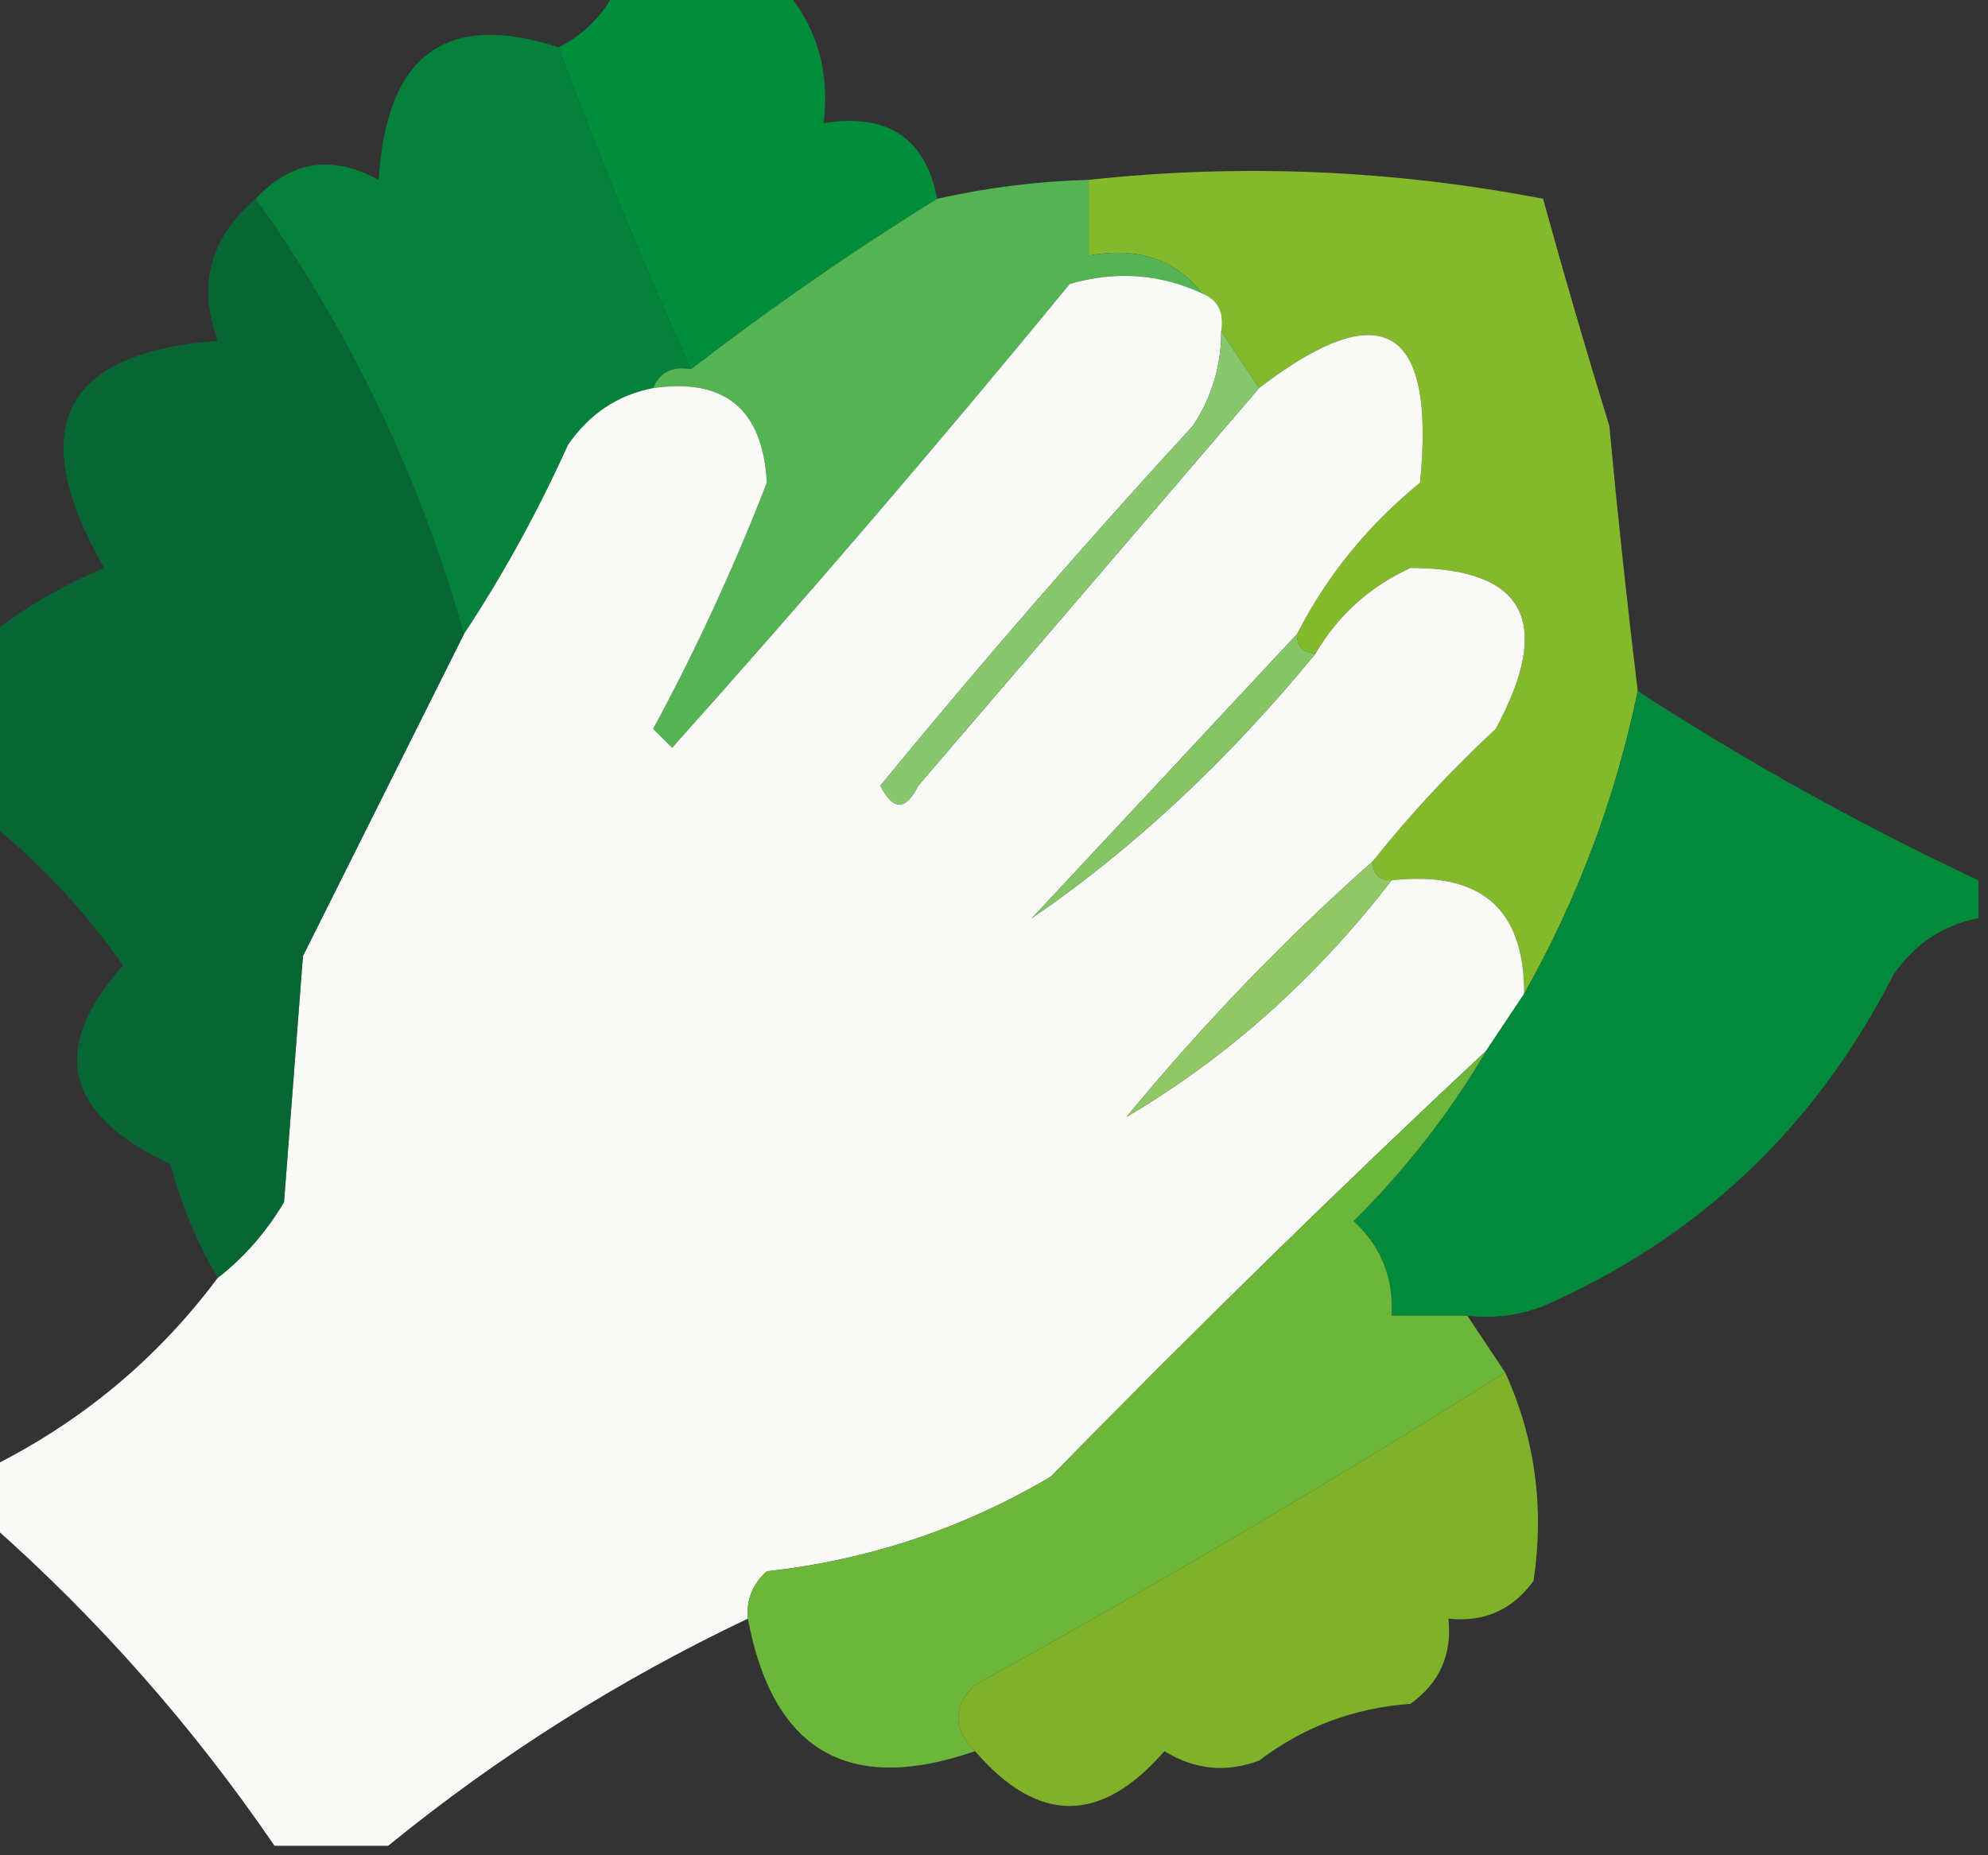
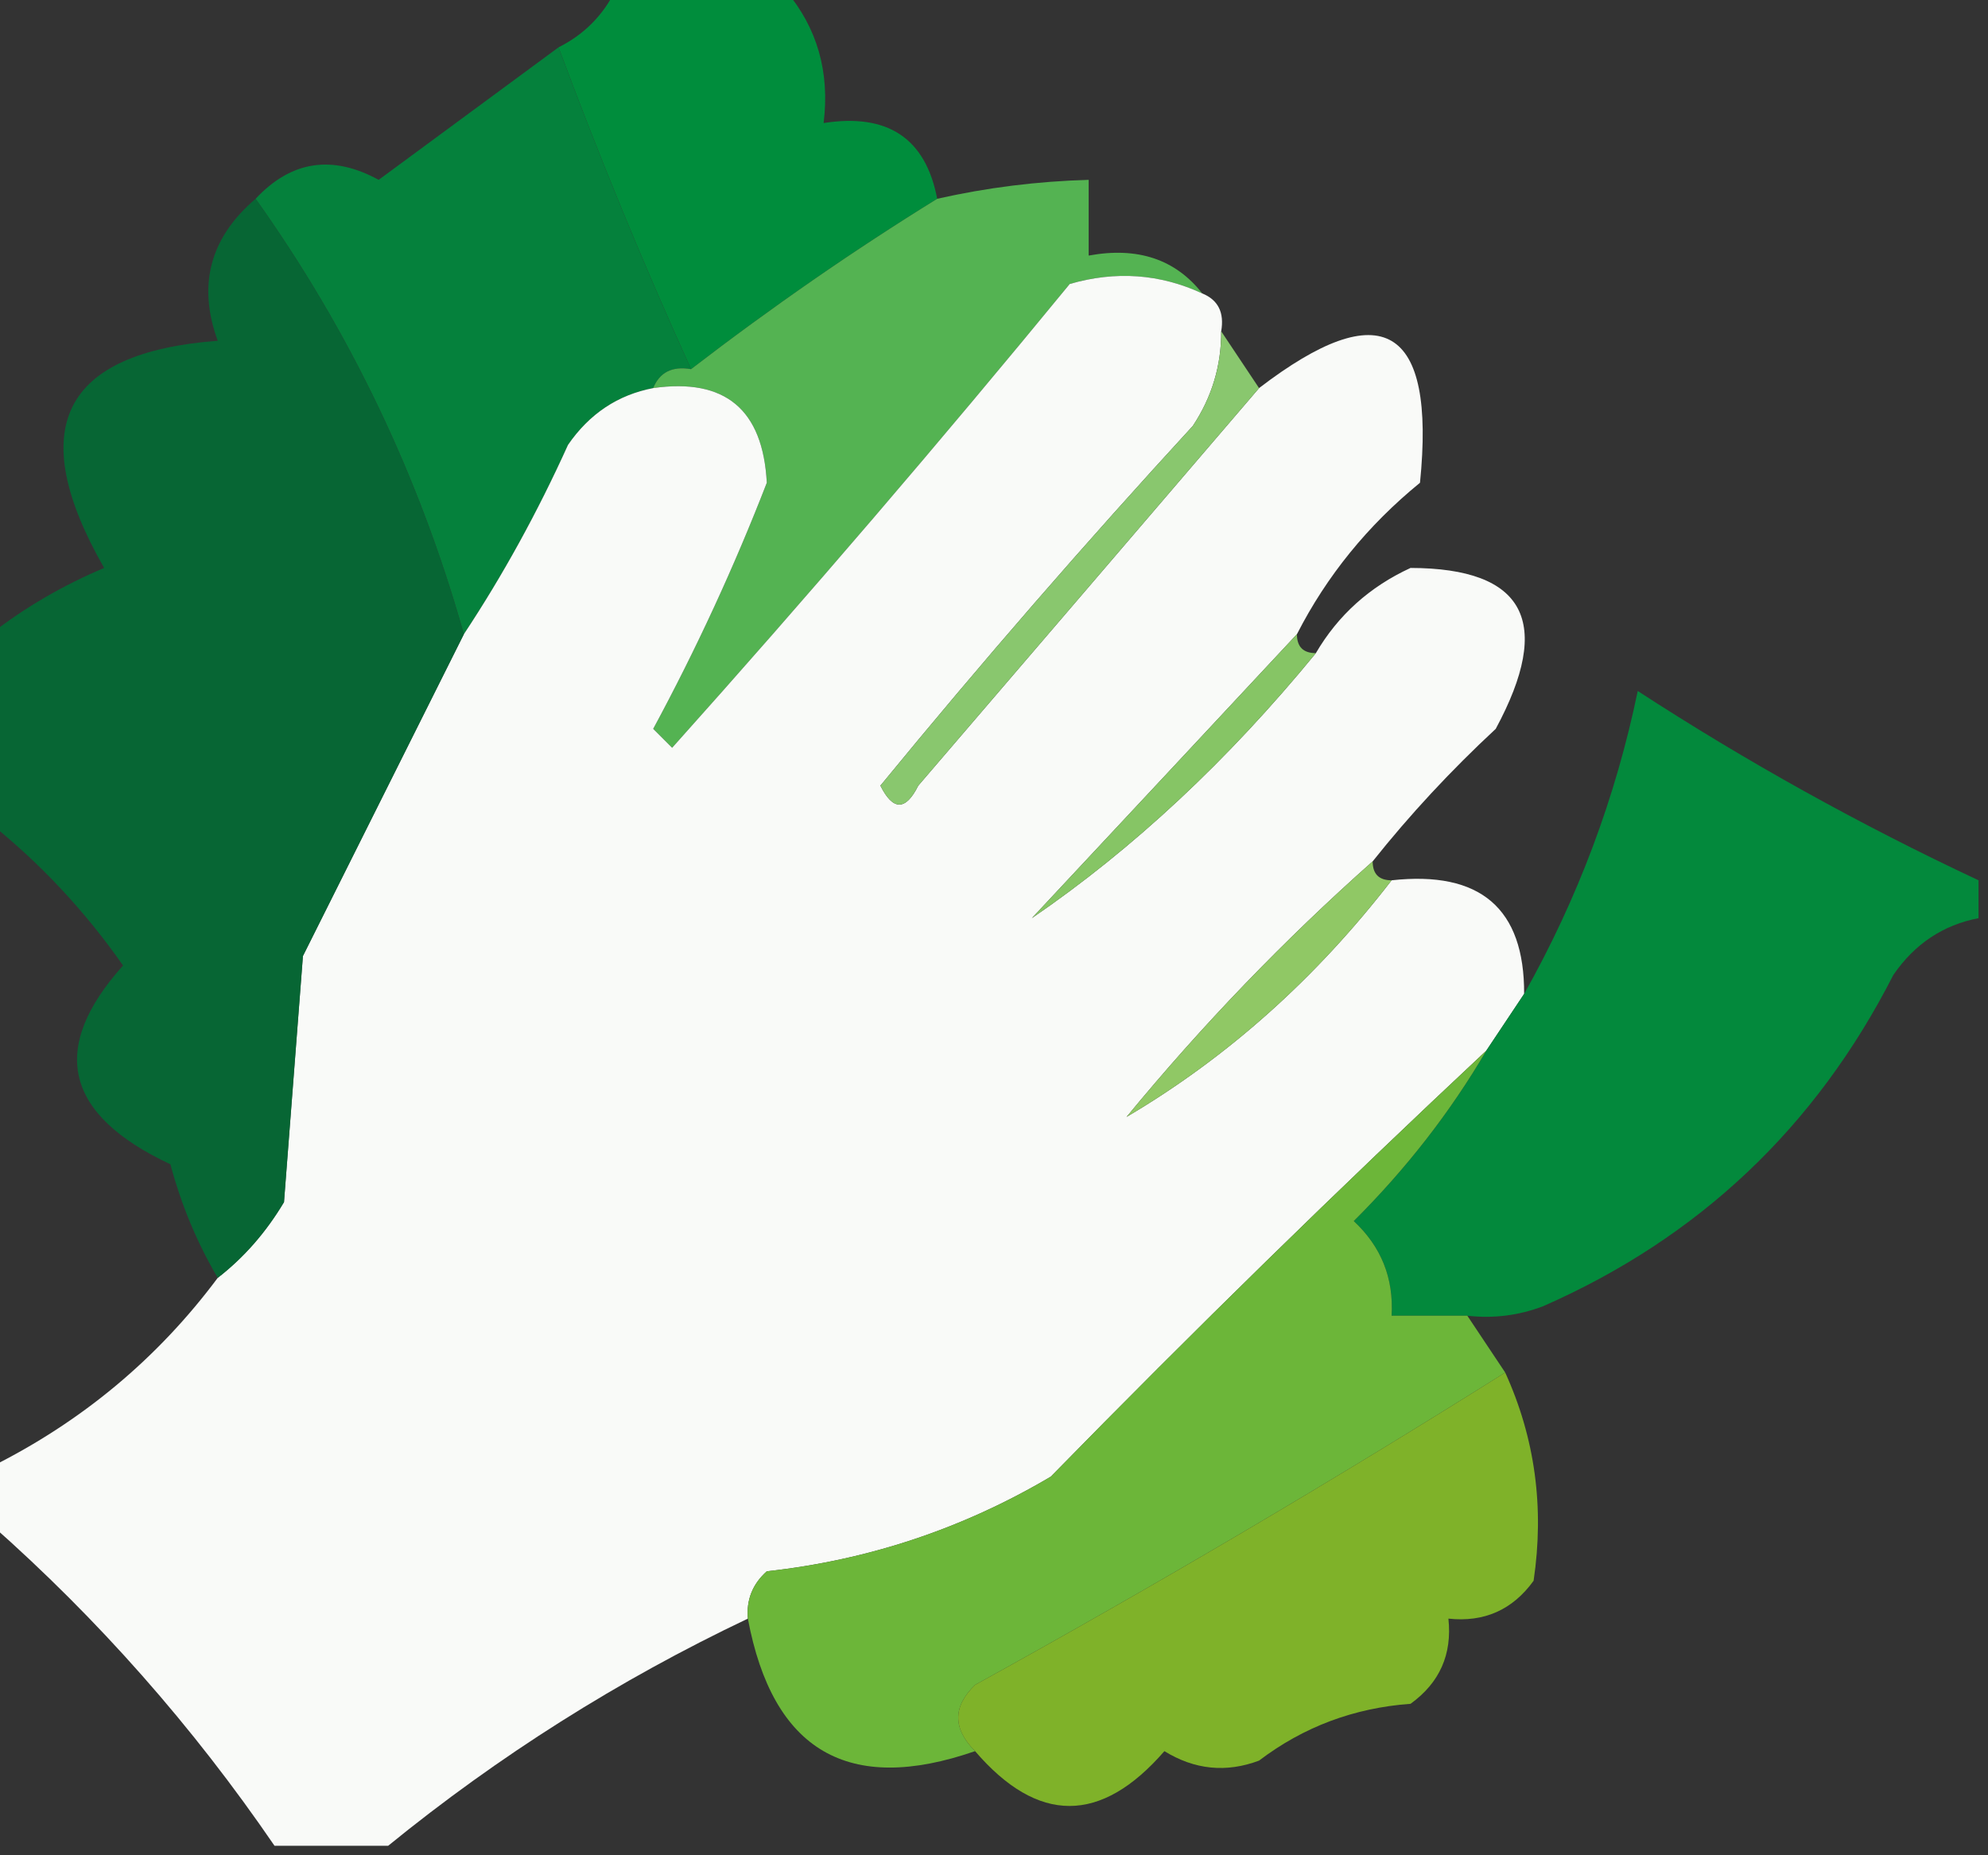
<svg xmlns="http://www.w3.org/2000/svg" version="1.1" width="105px" height="98px" style="shape-rendering:geometricPrecision; text-rendering:geometricPrecision; image-rendering:optimizeQuality; fill-rule:evenodd; clip-rule:evenodd">
  <rect width="100%" height="100%" fill="#333333" stroke="none" />
  <g>
    <path style="opacity:0.992" fill="#008e3d" d="M 32.5,-0.5 C 35.5,-0.5 38.5,-0.5 41.5,-0.5C 43.167,1.479 43.834,3.812 43.5,6.5C 46.888,5.969 48.888,7.303 49.5,10.5C 45.106,13.215 40.772,16.215 36.5,19.5C 33.983,13.96 31.65,8.293 29.5,2.5C 30.833,1.833 31.833,0.833 32.5,-0.5 Z" />
  </g>
  <g>
-     <path style="opacity:0.967" fill="#04833c" d="M 29.5,2.5 C 31.65,8.293 33.983,13.96 36.5,19.5C 35.508,19.328 34.842,19.662 34.5,20.5C 32.629,20.859 31.129,21.859 30,23.5C 28.392,27.056 26.559,30.389 24.5,33.5C 22.149,25.165 18.483,17.499 13.5,10.5C 15.378,8.491 17.544,8.158 20,9.5C 20.398,2.897 23.565,0.564 29.5,2.5 Z" />
+     <path style="opacity:0.967" fill="#04833c" d="M 29.5,2.5 C 31.65,8.293 33.983,13.96 36.5,19.5C 35.508,19.328 34.842,19.662 34.5,20.5C 32.629,20.859 31.129,21.859 30,23.5C 28.392,27.056 26.559,30.389 24.5,33.5C 22.149,25.165 18.483,17.499 13.5,10.5C 15.378,8.491 17.544,8.158 20,9.5Z" />
  </g>
  <g>
-     <path style="opacity:0.974" fill="#88bd2c" d="M 86.5,36.5 C 85.336,42.126 83.336,47.459 80.5,52.5C 80.519,47.984 78.186,45.984 73.5,46.5C 72.833,46.5 72.5,46.167 72.5,45.5C 74.461,43.036 76.628,40.703 79,38.5C 82.05,32.846 80.55,30.013 74.5,30C 72.34,30.996 70.673,32.496 69.5,34.5C 68.833,34.5 68.5,34.167 68.5,33.5C 70.075,30.418 72.242,27.751 75,25.5C 75.838,17.184 73.004,15.517 66.5,20.5C 65.833,19.5 65.167,18.5 64.5,17.5C 64.672,16.508 64.338,15.842 63.5,15.5C 62.082,13.692 60.082,13.025 57.5,13.5C 57.5,12.167 57.5,10.833 57.5,9.5C 65.517,8.633 73.517,8.967 81.5,10.5C 82.602,14.502 83.769,18.502 85,22.5C 85.435,27.184 85.935,31.851 86.5,36.5 Z" />
-   </g>
+     </g>
  <g>
    <path style="opacity:1" fill="#54b352" d="M 57.5,9.5 C 57.5,10.833 57.5,12.167 57.5,13.5C 60.082,13.025 62.082,13.692 63.5,15.5C 61.263,14.463 58.929,14.297 56.5,15C 49.658,23.339 42.658,31.506 35.5,39.5C 35.167,39.167 34.833,38.833 34.5,38.5C 36.776,34.281 38.776,29.948 40.5,25.5C 40.295,21.625 38.295,19.959 34.5,20.5C 34.842,19.662 35.508,19.328 36.5,19.5C 40.772,16.215 45.106,13.215 49.5,10.5C 52.127,9.908 54.794,9.575 57.5,9.5 Z" />
  </g>
  <g>
    <path style="opacity:0.981" fill="#fcfdfb" d="M 63.5,15.5 C 64.338,15.842 64.672,16.508 64.5,17.5C 64.509,19.308 64.009,20.975 63,22.5C 57.313,28.686 51.813,35.019 46.5,41.5C 47.167,42.833 47.833,42.833 48.5,41.5C 54.523,34.48 60.523,27.48 66.5,20.5C 73.004,15.517 75.838,17.184 75,25.5C 72.242,27.751 70.075,30.418 68.5,33.5C 63.883,38.454 59.216,43.454 54.5,48.5C 59.852,44.837 64.852,40.17 69.5,34.5C 70.673,32.496 72.34,30.996 74.5,30C 80.55,30.013 82.05,32.846 79,38.5C 76.628,40.703 74.461,43.036 72.5,45.5C 67.837,49.637 63.504,54.137 59.5,59C 64.823,55.859 69.49,51.692 73.5,46.5C 78.186,45.984 80.519,47.984 80.5,52.5C 79.833,53.5 79.167,54.5 78.5,55.5C 70.702,62.797 63.035,70.297 55.5,78C 50.867,80.742 45.867,82.409 40.5,83C 39.748,83.671 39.414,84.504 39.5,85.5C 32.673,88.745 26.34,92.745 20.5,97.5C 18.5,97.5 16.5,97.5 14.5,97.5C 10.186,91.189 5.186,85.522 -0.5,80.5C -0.5,79.5 -0.5,78.5 -0.5,77.5C 4.319,75.099 8.319,71.765 11.5,67.5C 12.885,66.426 14.051,65.093 15,63.5C 15.333,59.167 15.667,54.833 16,50.5C 18.847,44.807 21.68,39.14 24.5,33.5C 26.559,30.389 28.392,27.056 30,23.5C 31.129,21.859 32.629,20.859 34.5,20.5C 38.295,19.959 40.295,21.625 40.5,25.5C 38.776,29.948 36.776,34.281 34.5,38.5C 34.833,38.833 35.167,39.167 35.5,39.5C 42.658,31.506 49.658,23.339 56.5,15C 58.929,14.297 61.263,14.463 63.5,15.5 Z" />
  </g>
  <g>
    <path style="opacity:1" fill="#89c76e" d="M 64.5,17.5 C 65.167,18.5 65.833,19.5 66.5,20.5C 60.523,27.48 54.523,34.48 48.5,41.5C 47.833,42.833 47.167,42.833 46.5,41.5C 51.813,35.019 57.313,28.686 63,22.5C 64.009,20.975 64.509,19.308 64.5,17.5 Z" />
  </g>
  <g>
    <path style="opacity:0.968" fill="#028b3c" d="M 86.5,36.5 C 92.245,40.234 98.245,43.568 104.5,46.5C 104.5,47.167 104.5,47.833 104.5,48.5C 102.629,48.859 101.129,49.859 100,51.5C 95.9,59.546 89.734,65.379 81.5,69C 80.207,69.49 78.873,69.657 77.5,69.5C 76.167,69.5 74.833,69.5 73.5,69.5C 73.617,67.516 72.95,65.85 71.5,64.5C 74.263,61.748 76.597,58.748 78.5,55.5C 79.167,54.5 79.833,53.5 80.5,52.5C 83.336,47.459 85.336,42.126 86.5,36.5 Z" />
  </g>
  <g>
    <path style="opacity:1" fill="#86c565" d="M 68.5,33.5 C 68.5,34.167 68.833,34.5 69.5,34.5C 64.852,40.17 59.852,44.837 54.5,48.5C 59.216,43.454 63.883,38.454 68.5,33.5 Z" />
  </g>
  <g>
    <path style="opacity:0.86" fill="#016f35" d="M 13.5,10.5 C 18.483,17.499 22.149,25.165 24.5,33.5C 21.68,39.14 18.847,44.807 16,50.5C 15.667,54.833 15.333,59.167 15,63.5C 14.051,65.093 12.885,66.426 11.5,67.5C 10.406,65.641 9.573,63.641 9,61.5C 3.406,58.881 2.573,55.381 6.5,51C 4.498,48.14 2.165,45.64 -0.5,43.5C -0.5,40.167 -0.5,36.833 -0.5,33.5C 1.308,32.093 3.308,30.926 5.5,30C 1.281,22.623 3.281,18.623 11.5,18C 10.425,15.055 11.092,12.555 13.5,10.5 Z" />
  </g>
  <g>
    <path style="opacity:1" fill="#90c865" d="M 72.5,45.5 C 72.5,46.167 72.833,46.5 73.5,46.5C 69.49,51.692 64.823,55.859 59.5,59C 63.504,54.137 67.837,49.637 72.5,45.5 Z" />
  </g>
  <g>
    <path style="opacity:0.991" fill="#6db73a" d="M 78.5,55.5 C 76.597,58.748 74.263,61.748 71.5,64.5C 72.95,65.85 73.617,67.516 73.5,69.5C 74.833,69.5 76.167,69.5 77.5,69.5C 78.167,70.5 78.833,71.5 79.5,72.5C 70.394,78.226 61.061,83.726 51.5,89C 50.316,90.145 50.316,91.312 51.5,92.5C 44.809,94.82 40.809,92.487 39.5,85.5C 39.414,84.504 39.748,83.671 40.5,83C 45.867,82.409 50.867,80.742 55.5,78C 63.035,70.297 70.702,62.797 78.5,55.5 Z" />
  </g>
  <g>
    <path style="opacity:0.923" fill="#85bc28" d="M 79.5,72.5 C 81.075,75.958 81.575,79.624 81,83.5C 79.89,85.037 78.39,85.704 76.5,85.5C 76.704,87.39 76.037,88.89 74.5,90C 71.512,90.217 68.845,91.217 66.5,93C 64.765,93.651 63.098,93.485 61.5,92.5C 58.149,96.361 54.815,96.361 51.5,92.5C 50.316,91.312 50.316,90.145 51.5,89C 61.061,83.726 70.394,78.226 79.5,72.5 Z" />
  </g>
</svg>